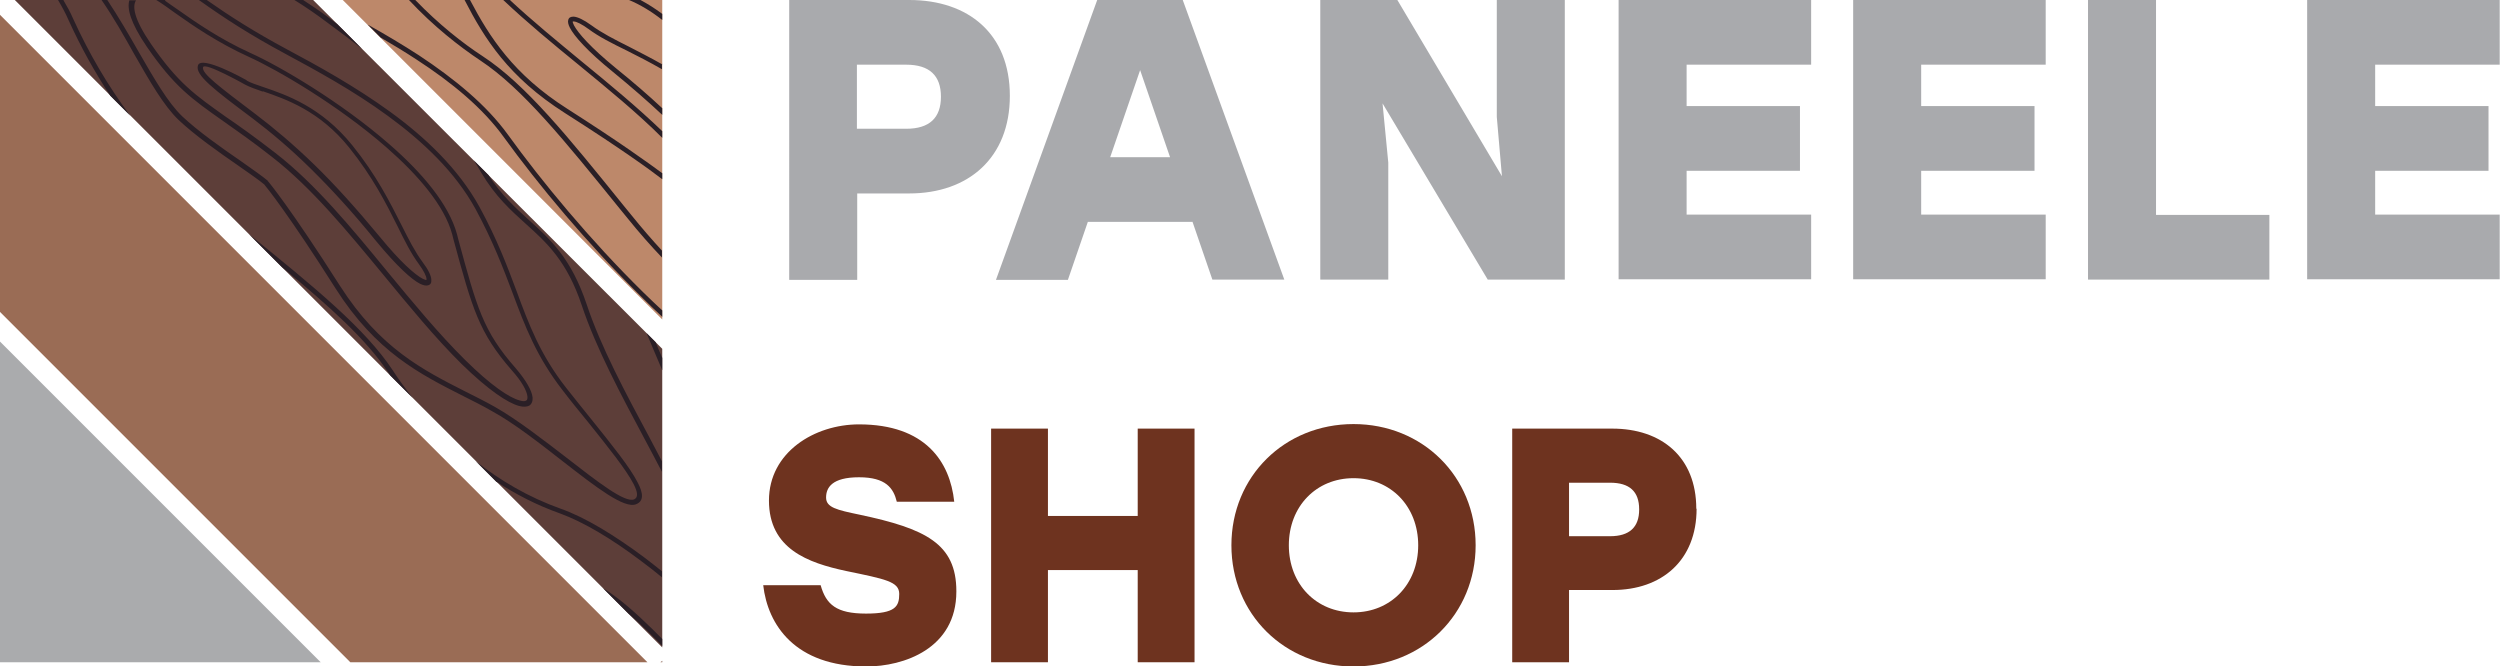
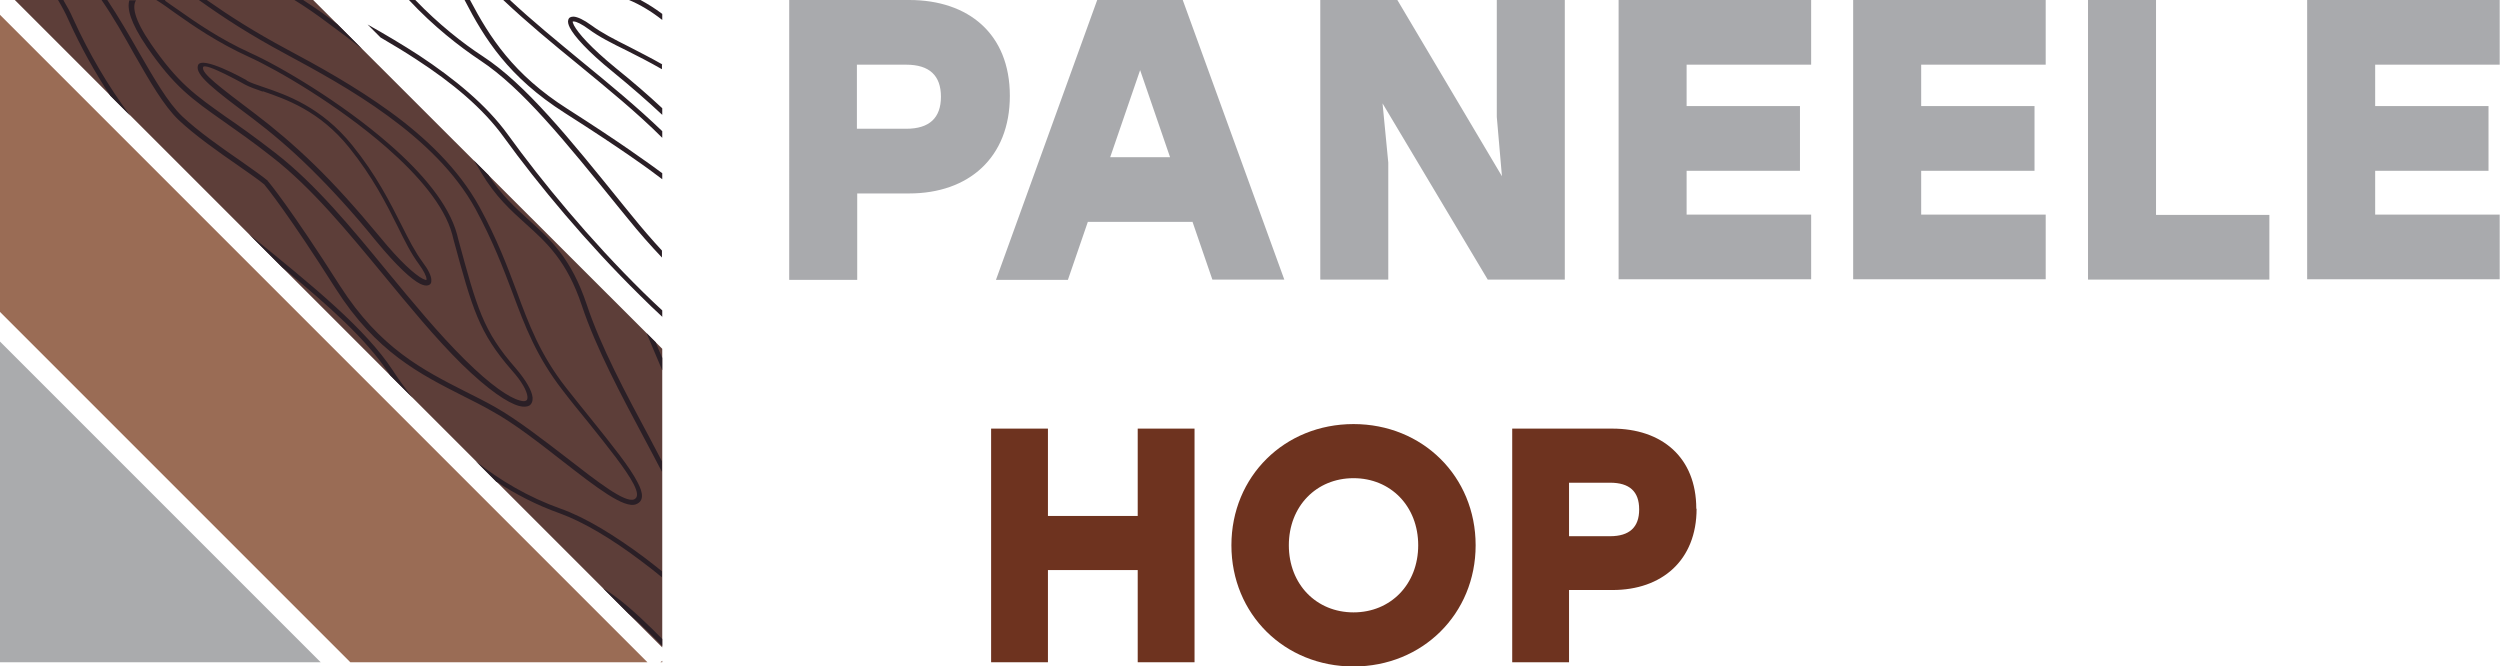
<svg xmlns="http://www.w3.org/2000/svg" id="Layer_1" data-name="Layer 1" viewBox="0 0 827.1 220.5">
  <defs>
    <style>      .cls-1 {        fill: #6e331f;      }      .cls-1, .cls-2, .cls-3, .cls-4, .cls-5, .cls-6, .cls-7 {        stroke-width: 0px;      }      .cls-2 {        fill: #9a6c55;      }      .cls-2, .cls-3, .cls-5, .cls-6, .cls-7 {        fill-rule: evenodd;      }      .cls-3 {        fill: #bd886a;      }      .cls-4 {        fill: #a9aaad;      }      .cls-5 {        fill: #aaabad;      }      .cls-6 {        fill: #2a1f26;      }      .cls-7 {        fill: #5d3e39;      }    </style>
  </defs>
  <g>
    <g>
      <path class="cls-4" d="M334.1,31.7c0,20.5-13.7,32.3-33.3,32.3h-17.2v28.6h-22.5V0h39.7c19.6,0,33.3,11.2,33.3,31.7ZM311.3,32c0-7-3.8-10.6-11.5-10.6h-16.3v21.2h16.3c7.7,0,11.5-3.6,11.5-10.6Z" />
      <path class="cls-4" d="M394.5,73.4h-34.6l-6.6,19.2h-23.8L363,0h28.3l33.6,92.5h-23.8l-6.6-19.2ZM387.1,52l-9.9-28.8-9.9,28.8h19.8Z" />
      <path class="cls-4" d="M517.7,0v92.5h-25.5l-34.8-58.3,1.9,19.6v38.7h-22.5V0h25.5l34.6,58.3-1.7-19.6V0h22.5Z" />
      <path class="cls-4" d="M558,21.4v13.7h37.5v21.4h-37.5v14.5h41.2v21.4h-63.7V0h63.7v21.4h-41.2Z" />
      <path class="cls-4" d="M635.6,21.4v13.7h37.5v21.4h-37.5v14.5h41.2v21.4h-63.7V0h63.7v21.4h-41.2Z" />
      <path class="cls-4" d="M750.8,71.1v21.4h-60V0h22.5v71.1h37.5Z" />
      <path class="cls-4" d="M785.8,21.4v13.7h37.5v21.4h-37.5v14.5h41.2v21.4h-63.7V0h63.7v21.4h-41.2Z" />
    </g>
    <g>
-       <path class="cls-1" d="M316.4,195.7c0,18.9-17.4,24.8-29.8,24.8-23.6,0-32.6-13.8-34.1-26.9h19c1.8,6.4,5.2,9.4,15,9.4s11-2.4,11-6.5-4.6-4.9-17.6-7.6c-12.6-2.7-25.5-7.3-25.5-23.3s15.1-25.2,29.8-25.2c21.9,0,30.1,12.3,31.5,25.6h-19c-1.1-4.5-3.6-8.1-12.5-8.1s-10.9,3.4-10.9,6.7,3.5,4.1,11.2,5.7c21.6,4.6,31.9,9.5,31.9,25.3Z" />
      <path class="cls-1" d="M395.2,141.8v77.3h-18.8v-30.5h-29.7v30.5h-18.8v-77.3h18.8v28.9h29.7v-28.9h18.8Z" />
-       <path class="cls-1" d="M488.2,180.4c0,22.7-17.6,40.1-40.4,40.1s-40.4-17.3-40.4-40.1,17.6-40.1,40.4-40.1,40.4,17.3,40.4,40.1ZM426.4,180.4c0,12.9,9.1,22.2,21.4,22.2s21.4-9.3,21.4-22.2-9.1-22.2-21.4-22.2-21.4,9.3-21.4,22.2Z" />
+       <path class="cls-1" d="M488.2,180.4c0,22.7-17.6,40.1-40.4,40.1s-40.4-17.3-40.4-40.1,17.6-40.1,40.4-40.1,40.4,17.3,40.4,40.1M426.4,180.4c0,12.9,9.1,22.2,21.4,22.2s21.4-9.3,21.4-22.2-9.1-22.2-21.4-22.2-21.4,9.3-21.4,22.2Z" />
      <path class="cls-1" d="M561.3,168.3c0,17.1-11.5,26.9-27.8,26.9h-14.4v23.9h-18.8v-77.3h33.1c16.3,0,27.8,9.4,27.8,26.5ZM542.3,168.5c0-5.9-3.2-8.8-9.6-8.8h-13.6v17.7h13.6c6.4,0,9.6-3,9.6-8.8Z" />
    </g>
  </g>
  <g>
    <path class="cls-7" d="M103.6,0H4.9l214.2,214.2v-98.8L103.6,0h0ZM218.8,218.8l.3.3v-.5l-.3.3h0Z" />
    <path class="cls-2" d="M219.1,219.1l-.3-.3-.3.3h.5ZM0,4.9v98.3l115.9,115.9h98.3L0,4.9h0Z" />
-     <polygon class="cls-3" points="219.1 105.7 219.1 0 113.4 0 219.1 105.7 219.1 105.7" />
    <polygon class="cls-5" points="0 113 0 219.1 106.1 219.1 0 113 0 113" />
    <path class="cls-6" d="M219.1,21.3c-4-2.3-7.7-4.1-11.1-5.9-4.8-2.4-8.9-4.5-12.3-7-2.6-1.9-4.6-2.8-5.9-2.9-1,0-1.6.3-1.8,1.1h0c-.2.6,0,1.5.5,2.5,1.4,2.8,5.8,7.8,14.3,14.7,6.1,5,11.5,9.7,16.3,14.2v-2.2c-4.6-4.3-9.7-8.7-15.4-13.3-8.3-6.8-12.4-11.5-13.8-14.1-.3-.7-.5-1.1-.4-1.3h0s.1,0,.3,0c.9,0,2.7.9,4.9,2.5,3.5,2.6,7.7,4.7,12.6,7.1,3.6,1.8,7.5,3.8,11.7,6.2v-1.9h0ZM211.9,0h-3.8c3.6,1.5,7.3,3.7,11,6.6v-2c-2.4-1.8-4.8-3.3-7.2-4.6h0ZM168.8,0h-2.3c7.7,7.3,16.3,14.4,25,21.5,9.6,7.9,19.3,15.8,27.6,24.1v-2.2c-8.2-7.9-17.4-15.5-26.7-23.1-8.1-6.7-16.3-13.4-23.6-20.2h0ZM155.5,0h-1.8c6.6,12.8,14.5,25.5,33.2,37.4,18.4,11.7,28.2,18.8,32.2,21.9v-2c-4.6-3.4-14.3-10.4-31.4-21.3-17.9-11.4-25.7-23.7-32.2-36h0ZM137.5,0h-2.2c8.1,8.7,16.7,15.4,23.6,20,13.9,9.2,27.8,26.4,46.1,49l2.7,3.3c3.7,4.6,7.5,8.9,11.3,12.9v-2.3c-3.4-3.7-6.7-7.5-10-11.6l-2.7-3.3c-18.4-22.8-32.4-40.1-46.6-49.4-6.6-4.3-14.6-10.6-22.3-18.6h0ZM219.1,104.9v-2.2c-2.1-1.9-4.1-3.9-6.2-5.9-17.7-17.4-33.7-36.8-44.9-52.3-7.1-9.8-17.6-18.4-29.4-26.2-5.4-3.5-11.1-6.9-17-10.2l4.3,4.3c4.1,2.4,8.1,4.8,11.9,7.3,11.7,7.6,22,16.1,28.9,25.7,11.3,15.6,27.4,35,45.2,52.5,2.4,2.4,4.8,4.7,7.3,7h0Z" />
    <path class="cls-6" d="M86.9,30.3c-2.3-.8-4.3-1.5-5.8-2.3h0s-13.3-7.5-13.9-5.8c-.7,2,5.4,6.5,17.4,15.6h0s0,0,0,0h0c6.2,4.7,12.6,10.1,19.4,16.7,6.8,6.6,13.9,14.5,21.7,23.9,6.8,8.3,11.5,12.4,14.1,13.8.7.3,1.1.5,1.3.4,0,0,0-.1,0-.3,0-.9-.9-2.7-2.5-4.9-2.6-3.5-4.7-7.7-7.1-12.6-3.7-7.4-8.2-16.3-16-26-9.8-12.2-21-16-28.5-18.6h0ZM100.4,0h-3c3.4,2.1,7.1,4.6,11.2,7.7,4.1,3,7.8,5.8,11.2,8.5l-8.2-8.2-2.1-1.6c-3.3-2.5-6.4-4.6-9.2-6.4h0ZM156.7,53c.9,1.3,1.7,2.7,2.5,4.1,4.7,7.9,9.8,12.5,14.8,17,6.9,6.2,13.6,12.3,18.5,27,4.7,14.1,13.1,29.8,20.9,44.4,1.9,3.6,3.8,7.1,5.6,10.6v-3.5c-1.3-2.5-2.7-5.1-4.1-7.8-7.8-14.5-16.2-30.2-20.8-44.1-5.1-15.2-11.9-21.4-19-27.8-4.5-4.1-9.2-8.3-13.5-15l-4.9-4.9h0ZM68.6,0h-2.8c8.4,6,16.7,11.4,28.6,17.8,10,5.4,22.4,12.1,34,20.6,11.5,8.4,22.2,18.5,28.9,30.7,5.7,10.5,9.1,19.4,12.2,27.6,4.2,11.3,8,21.3,16.7,32.5,2.9,3.8,5.7,7.2,8.4,10.5,6.8,8.5,12.5,15.6,15,20.4,1.4,2.7,1.6,4.5.2,5.1-3,1.3-12.1-5.8-22.4-13.8-7.8-6-16.3-12.6-23.7-16.8-3.2-1.8-6.4-3.4-9.6-5-14.2-7.2-28.4-14.4-41.6-35-16.3-25.6-23.8-34.7-23.9-34.7h0c0,0,0-.1,0-.1-1.9-1.6-5.1-3.8-8.9-6.5h0c-6.4-4.4-14.2-9.9-19.4-14.8-4.8-4.6-9.3-12.5-14.4-21.3-3.2-5.6-6.6-11.5-10.4-17.2h-1.9c4,5.8,7.5,12,10.8,17.9,5.1,8.9,9.7,17,14.7,21.8,5.3,5,13.2,10.6,19.6,15,3.7,2.6,6.9,4.8,8.7,6.3h0c.7.8,8.2,10.1,23.6,34.4,13.4,21.1,28,28.4,42.4,35.7,3.2,1.6,6.4,3.2,9.5,5,7.3,4,15.7,10.6,23.4,16.6,10.8,8.4,20.3,15.8,24.2,14.1,2.5-1,2.4-3.6.4-7.3-2.5-4.9-8.3-12.1-15.2-20.7-2.7-3.4-5.6-6.9-8.4-10.5-8.6-11-12.3-20.9-16.4-32-3.1-8.3-6.5-17.3-12.3-27.9-6.9-12.5-17.8-22.9-29.5-31.4-11.7-8.5-24.1-15.3-34.2-20.7-10.8-5.8-18.8-10.9-26.5-16.3h0ZM54.6,0h-2.9c1.8,1.1,3.9,2.6,6.1,4.2h0c6.2,4.4,14.2,9.9,24.5,14.6,9.7,4.4,29.7,16.1,45.6,30,10.5,9.2,19.1,19.2,21.7,28.7l.4,1.6c6.3,23.2,8.4,30.9,19.4,43.5,3.3,3.7,4.9,6.7,5.1,8.6,0,.6,0,1.1-.4,1.3-.4.3-1.1.3-2.1,0-3.5-.9-9.6-5-18.1-13.4-8.8-8.7-17.2-18.9-25.7-29.2-11.9-14.5-23.8-29-37.1-39.3-6.7-5.2-11.9-8.9-16.3-11.9-10.3-7.3-15.9-11.2-24.8-24.1-5.9-8.6-6.2-12.6-5-14.5h-2.2c-.8,2.6.2,7.2,5.8,15.4,9.1,13.2,14.8,17.2,25.3,24.6,4.4,3.1,9.6,6.7,16.2,11.9,13.1,10.2,24.9,24.6,36.8,39,8.5,10.3,16.9,20.6,25.8,29.4,8.9,8.7,15.3,12.9,19,13.9,1.5.4,2.6.3,3.4-.1.8-.5,1.2-1.5,1.1-2.7-.2-2.2-2.1-5.6-5.6-9.7-10.8-12.3-12.8-19.9-19-42.7l-.4-1.6c-2.7-9.9-11.5-20.3-22.3-29.7-16-14-36.3-25.9-46.1-30.3-10.1-4.6-18-10.1-24.1-14.4-1.4-1-2.8-1.9-4-2.8h0ZM21.1,0h-1.9c1.3,2.2,2.5,4.4,3.5,6.7,4,8.8,8.6,17.1,13.8,25l6.6,6.6c-7.4-9.9-13.6-20.5-18.9-32.1-.9-2.1-2-4.1-3.2-6.1h0ZM93.3,88.4c15.8,13,28,24,35.2,34.9l.6.9,7.4,7.4c-2.5-3.2-4.7-6.2-6.5-9-9.1-13.8-25.7-27.4-47.6-45.1l11.1,11.1h0ZM164.3,159.4c6.3,4.1,13.2,7.7,20.8,10.4,8,2.9,17.5,8.6,27,15.8,2.3,1.7,4.6,3.5,6.9,5.4v-2c-2-1.6-4-3.2-6-4.7-9.7-7.2-19.3-13.1-27.5-16-10.7-3.8-20.1-9.4-28.1-15.7l6.9,6.9h0ZM219.1,213.7v-2.3c-1.1-1.1-2.2-2.2-3.3-3.3-5.6-5.5-11-10.2-15.8-13.2l-.5-.3,8.4,8.4c2.2,1.9,4.5,4,6.8,6.3,1.5,1.4,2.9,2.9,4.4,4.4h0ZM219.1,122.5v-4.1c-.8-1.8-1.5-3.5-2.2-5.2l-3-3c1.6,3.9,3.4,8,5.2,12.3h0ZM81.7,26.6c-.7-.4-15-8.4-16.2-5-1.1,3.2,5.3,8,18.1,17.6h0s0,0,0,0h0c6.2,4.7,12.5,10,19.2,16.6,6.7,6.6,13.8,14.3,21.5,23.8,7,8.5,11.9,12.9,14.7,14.3,1.1.5,1.9.7,2.6.5.8-.2,1.2-.8,1.1-1.8,0-1.3-1-3.4-2.9-5.9-2.5-3.4-4.6-7.5-7-12.3-3.8-7.5-8.3-16.5-16.3-26.4-10.2-12.6-21.7-16.6-29.4-19.2-2.3-.8-4.2-1.4-5.6-2.2h0Z" />
  </g>
</svg>